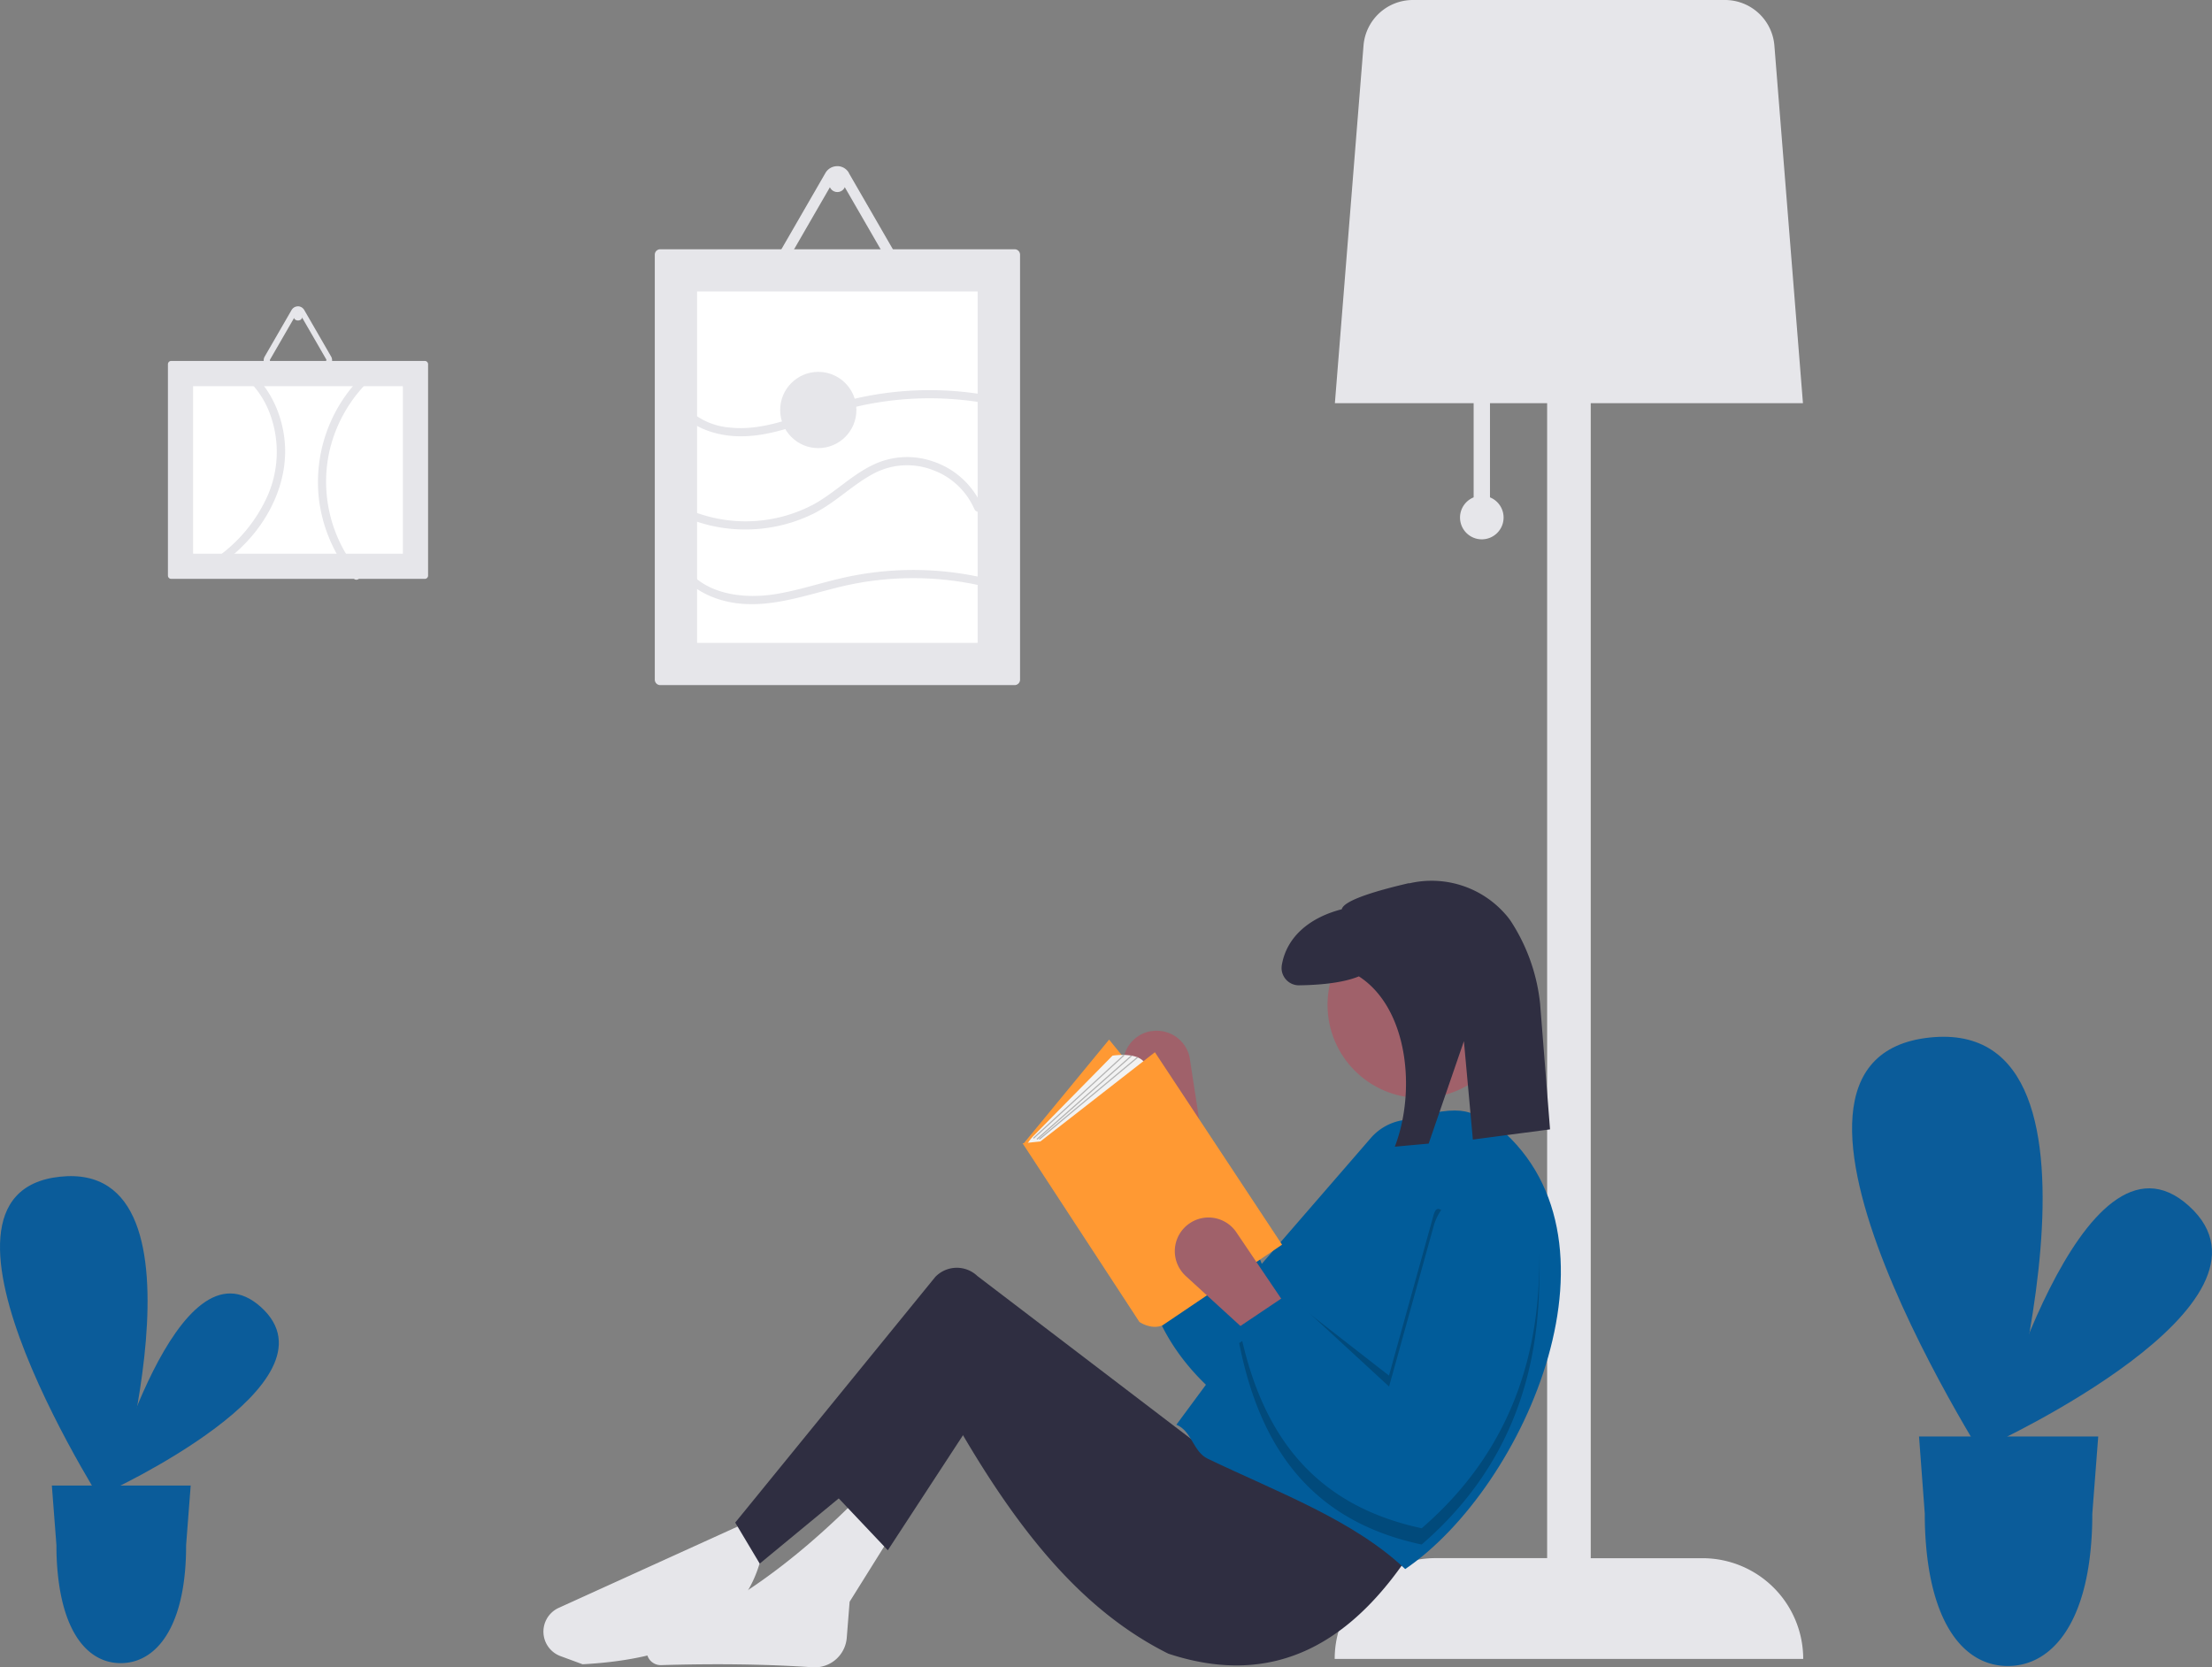
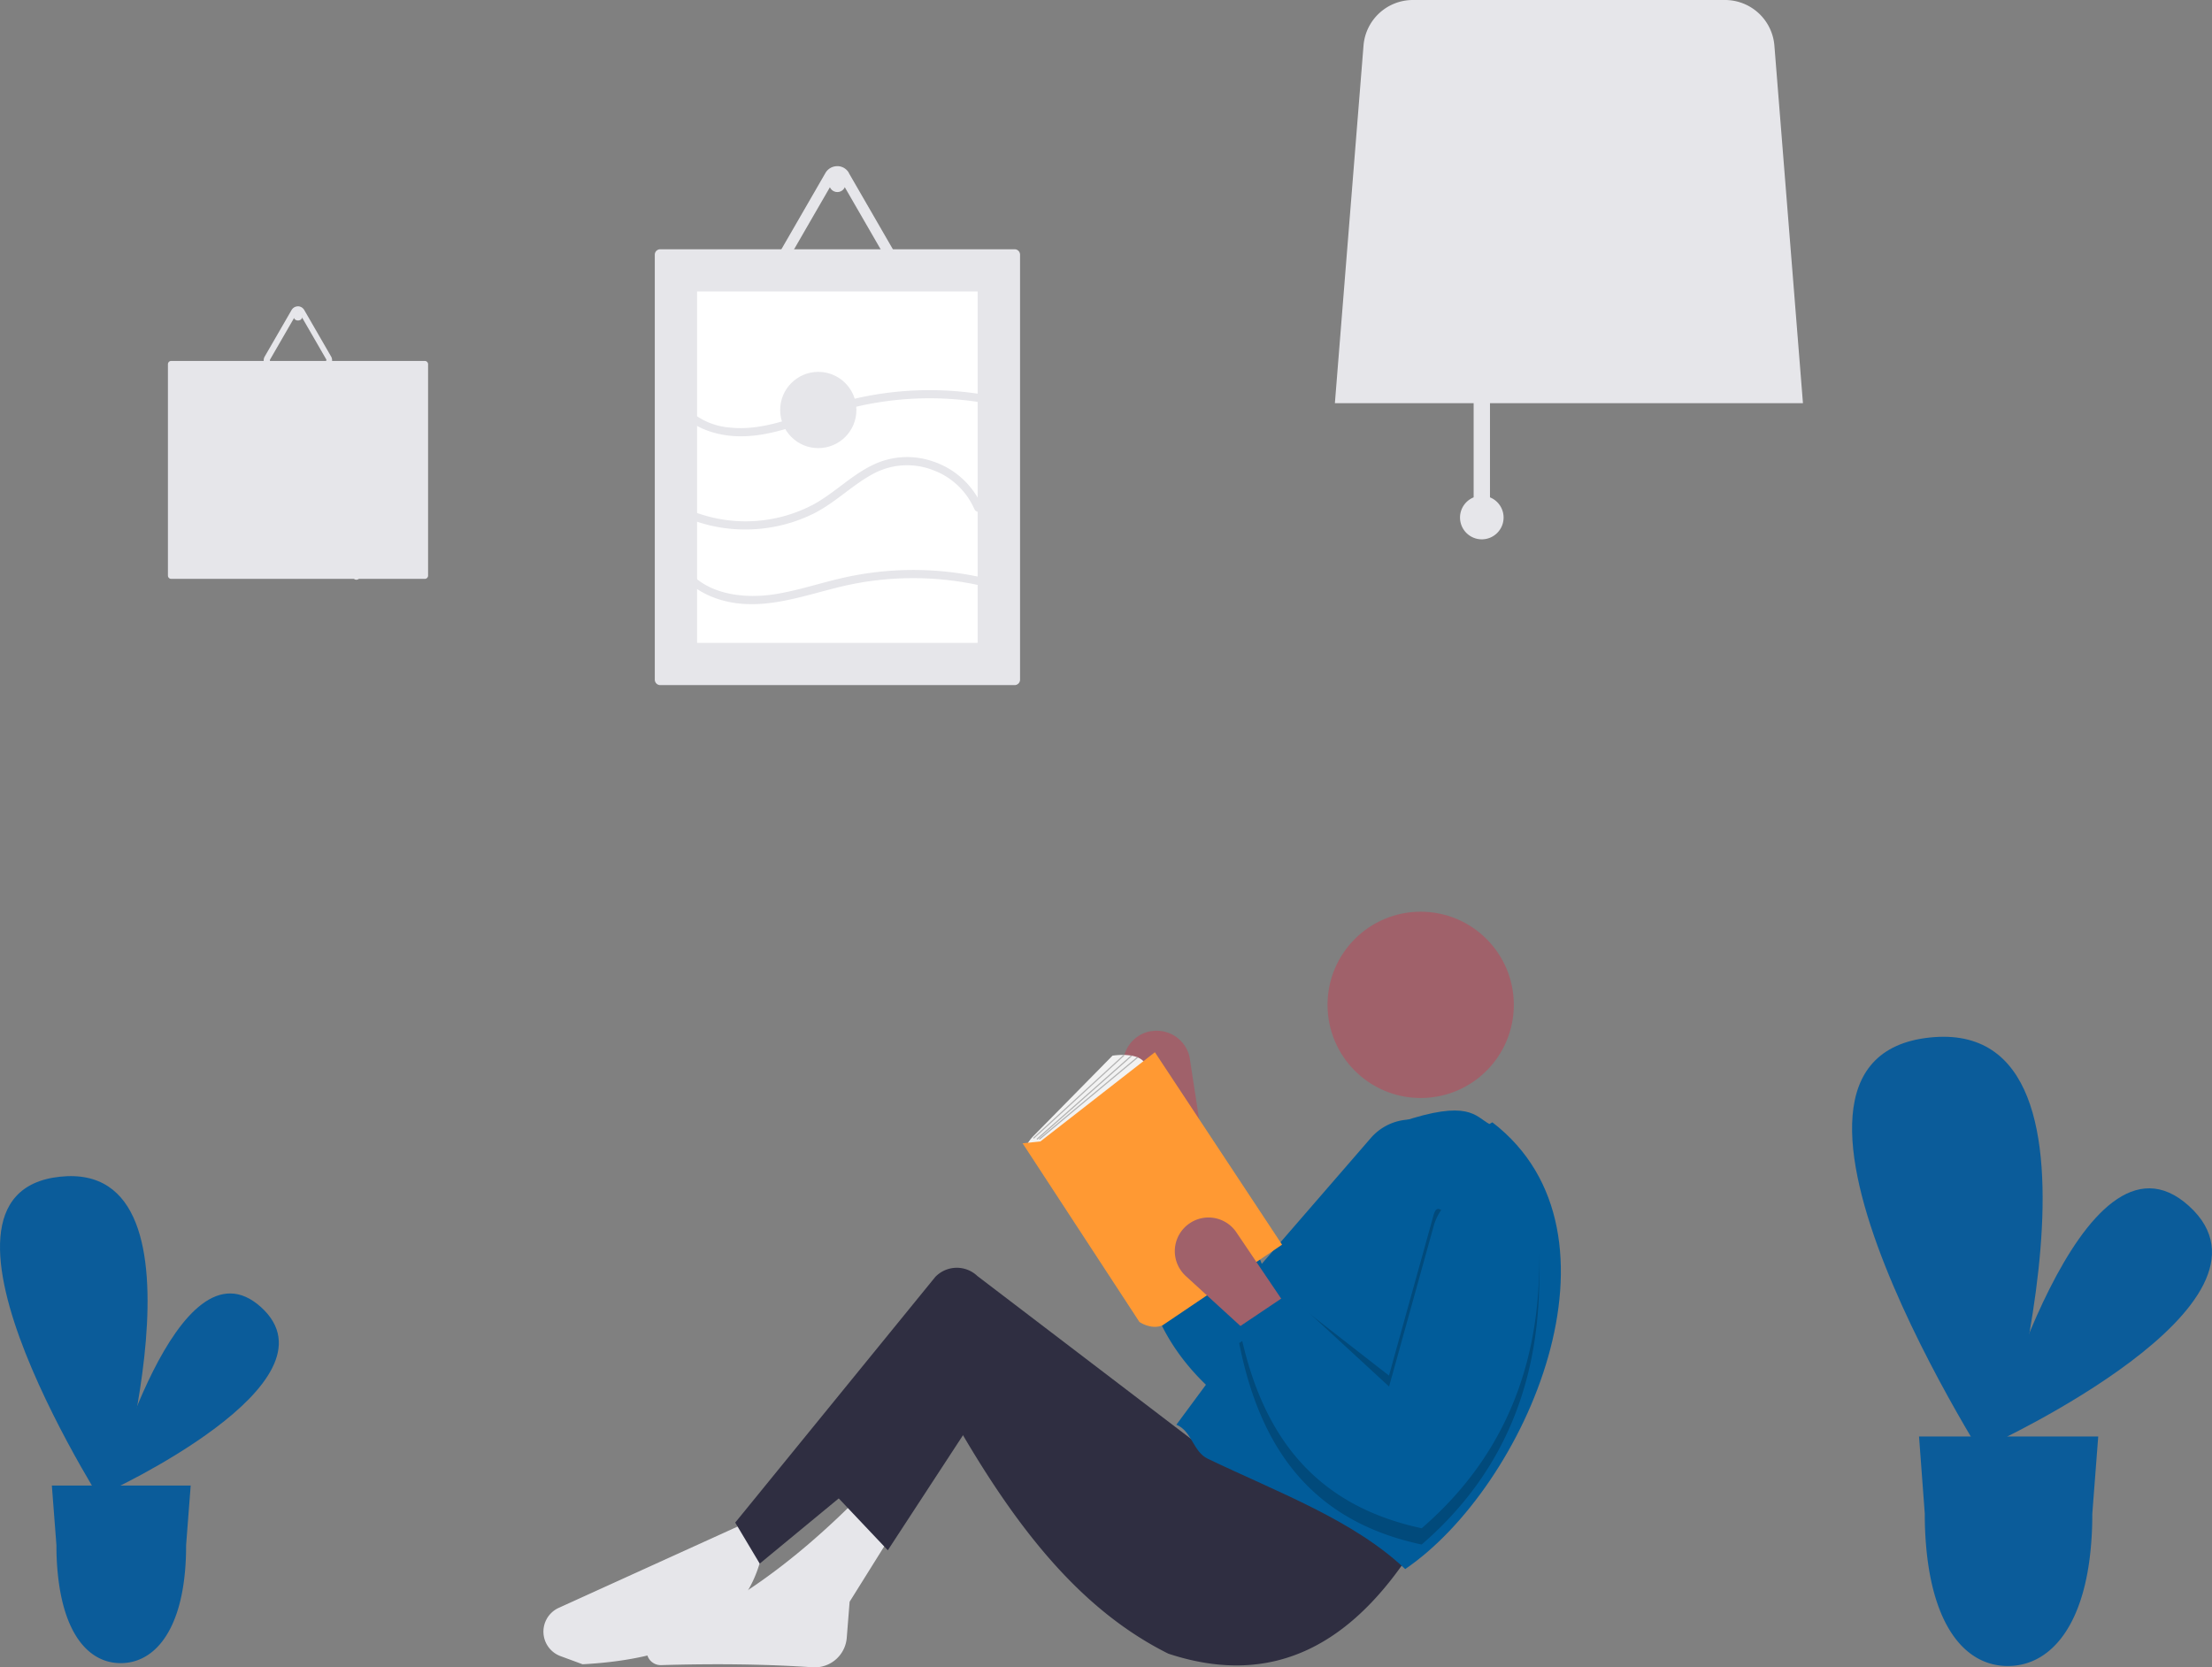
<svg xmlns="http://www.w3.org/2000/svg" id="Layer_1" data-name="Layer 1" viewBox="0 0 593 446.98">
  <rect x="0" y="0" width="593" height="446.98" fill="#808080" stroke="none" />
  <defs>
    <style>.cls-1{fill:#0b5c9a;}.cls-2{fill:#e6e6ea;}.cls-3{fill:#a0616a;}.cls-4{fill:#015c9a;}.cls-5{fill:#2f2e41;}.cls-6{isolation:isolate;opacity:0.2;}.cls-7{fill:#f93;}.cls-8{fill:#f2f2f2;}.cls-9{fill:#b3b3b3;}.cls-10{fill:#fff;}</style>
  </defs>
  <path id="Path_2501" data-name="Path 2501" class="cls-1" d="M586.86,323.33c28.82,26.18-53.2,63.94-53.2,63.94S558.06,297.15,586.86,323.33Z" />
  <path id="Path_2502" data-name="Path 2502" class="cls-1" d="M517.28,278.14c55.51-5.92,17.81,117.93,17.81,117.93S461.77,284.06,517.28,278.14Z" />
  <path id="Path_2503" data-name="Path 2503" class="cls-1" d="M514.46,385.09,516,405.8v.36c0,3.24.17,6.47.49,9.69,2.15,21.14,11,30.77,21.77,30.77s20-9.63,22.16-30.77a94.78,94.78,0,0,0,.49-9.68l0-.36,1.59-20.72Z" />
  <path id="Path_2505" data-name="Path 2505" class="cls-1" d="M70,350.44c22.31,20.27-41.18,49.5-41.18,49.5S47.64,330.17,70,350.44Z" />
  <path id="Path_2506" data-name="Path 2506" class="cls-1" d="M16.08,315.45c43-4.58,13.79,91.31,13.79,91.31S-26.89,320,16.08,315.45Z" />
  <path id="Path_2507" data-name="Path 2507" class="cls-1" d="M13.9,398.25l1.23,16v.28a72.3,72.3,0,0,0,.38,7.5c1.66,16.36,8.49,23.82,16.85,23.82s15.5-7.46,17.16-23.82a72.29,72.29,0,0,0,.37-7.5l0-.28,1.23-16Z" />
  <path id="Path_2509" data-name="Path 2509" class="cls-2" d="M391.83,136.56a5.84,5.84,0,1,0,7.61-3.23h0V105.16h-4.38v28.17A5.87,5.87,0,0,0,391.83,136.56Z" />
-   <path id="Path_2510" data-name="Path 2510" class="cls-2" d="M357.81,444.72h125.6a27,27,0,0,0-27-27H426.45V54H414.76V417.7H384.82A27,27,0,0,0,357.81,444.72Z" />
  <path id="Path_2511" data-name="Path 2511" class="cls-2" d="M475.68,12.17A13.29,13.29,0,0,0,462.5,0H378.71a13.28,13.28,0,0,0-13.17,12.17l-7.68,95.91H483.34Z" />
  <path id="Path_2512" data-name="Path 2512" class="cls-3" d="M308.64,276.41a9,9,0,0,0-7.43,10.4,9.22,9.22,0,0,0,.54,1.93l8.8,21.6,12-3.19L319,284s0-.08,0-.12a9,9,0,0,0-10.39-7.43h0Z" />
  <path id="Path_2513" data-name="Path 2513" class="cls-4" d="M324.54,304.81l13.72,34,29.23-33.73A14.35,14.35,0,0,1,383.3,301h0l.6.24a14.36,14.36,0,0,1,7.69,18.81c-12.09,28.8-31.9,48.62-61.7,56.83-24.83-19-27.71-43.29-21-69.79Z" />
  <path id="Path_2514" data-name="Path 2514" class="cls-2" d="M150.35,444a7,7,0,0,1-.5-13L200,408.21l4.38,8c-4.09,19.15-21,28.49-48.2,29.94Z" />
  <path id="Path_2515" data-name="Path 2515" class="cls-2" d="M177.23,446.38a3.75,3.75,0,0,1-2.23-6.84c20.78-7.93,38.28-21.28,54.23-37.17l9.49,9.5-10.95,17.52-.77,9.67a8.61,8.61,0,0,1-9.17,7.9c-12.88-.87-26.47-1-40.6-.58Z" />
  <path id="Path_2516" data-name="Path 2516" class="cls-5" d="M203.67,419.17l-6.57-11,53.63-65.85a8,8,0,0,1,11.29-.25L324.89,390l6.94-6.94,47.47,31.4c-16.37,25.77-37.36,38.33-66.09,28.85-23.35-11.66-41.1-33.43-59.15-65.73Z" />
  <path id="Path_2517" data-name="Path 2517" class="cls-5" d="M224.12,400.91,257,366.59l5.84,11-24.83,38Z" />
  <circle id="Ellipse_9352" data-name="Ellipse 9352" class="cls-3" cx="380.86" cy="269.38" r="24.97" />
  <path id="Path_2519" data-name="Path 2519" class="cls-4" d="M375.28,300.87c18.56-6.32,20.22-1.57,24,.45l.8-.45c38.81,29.78,8.9,97.84-23.37,119.76-13.81-13.1-33.93-20.48-52.94-29.58-3.94-1.88-4.24-7.42-8.4-9.12Z" />
  <path id="Path_2520" data-name="Path 2520" class="cls-6" d="M333.64,359.05l-1.44,1c5.33,26.81,18.32,47.49,48.92,54,23.4-20.19,32.81-46.59,31.39-77.79a14.36,14.36,0,0,0-24.1-9.9c-1.93-2.07-3.27-3.58-4.1-.6l-11.95,43L345.7,348l-13.51,4.75Q332.85,355.95,333.64,359.05Z" />
-   <path id="Path_2521" data-name="Path 2521" class="cls-5" d="M377.78,236.81a26.28,26.28,0,0,1,25.7,8.17A18.17,18.17,0,0,1,405,246.9a50,50,0,0,1,7.88,22.22l2.66,33.64-20.69,2.73-2.4-26.38L383,306.57l-9.07.83c5.77-15,3.55-37.16-9.64-45.66-4.54,1.9-11.42,2.34-16,2.4a4.65,4.65,0,0,1-4.72-4.57,5.55,5.55,0,0,1,.06-.82c1.3-7.75,7.66-12.84,16.08-15,.53-2.46,9.85-5.11,18-7Z" />
-   <path id="Path_2522" data-name="Path 2522" class="cls-7" d="M297.33,278.7l-23,27.95,34.08,40.22,22.73-26.71Z" />
+   <path id="Path_2522" data-name="Path 2522" class="cls-7" d="M297.33,278.7Z" />
  <path id="Path_2523" data-name="Path 2523" class="cls-8" d="M275.21,307h0a11.52,11.52,0,0,1,1.88-2.51L298.24,283s7.37-1.23,8.91,2.45l-27,22.11Z" />
  <path id="Path_2524" data-name="Path 2524" class="cls-7" d="M274.14,306.49l31.32,47.9s3.07,2.15,6.15.93l32.09-21.65-34.09-51.59L278.9,306Z" />
  <rect id="Rectangle_144658" data-name="Rectangle 144658" class="cls-9" x="272.72" y="293.81" width="32.98" height="0.31" transform="translate(-122.64 272.94) rotate(-42.54)" />
  <rect id="Rectangle_144659" data-name="Rectangle 144659" class="cls-9" x="273.74" y="294.06" width="33.88" height="0.31" transform="translate(-121.95 266.03) rotate(-41.44)" />
  <rect id="Rectangle_144660" data-name="Rectangle 144660" class="cls-9" x="274.63" y="294.29" width="34.31" height="0.31" transform="translate(-120.87 255.05) rotate(-39.81)" />
  <path id="Path_2525" data-name="Path 2525" class="cls-3" d="M318.84,328a9,9,0,0,0-2.26,12.58,9.47,9.47,0,0,0,1.32,1.51l17.22,15.74,9.49-8-13.13-19.43a.61.61,0,0,0-.07-.1A9,9,0,0,0,318.84,328h0Z" />
  <path id="Path_2526" data-name="Path 2526" class="cls-4" d="M345.39,346.84l27,24.86,11.95-43a14.36,14.36,0,0,1,12.54-10.46h0l.64-.05a14.38,14.38,0,0,1,15,13.71c1.42,31.2-8,57.6-31.39,77.79-30.6-6.55-43.59-27.23-48.92-54Z" />
  <path id="Path_2528" data-name="Path 2528" class="cls-2" d="M177,66.82a1.46,1.46,0,0,0-1.46,1.46h0V182.2a1.46,1.46,0,0,0,1.46,1.46H272a1.46,1.46,0,0,0,1.46-1.46V68.28A1.46,1.46,0,0,0,272,66.82Z" />
  <path id="Path_2529" data-name="Path 2529" class="cls-10" d="M262.09,78.14H186.88v94.2h75.21Z" />
  <path id="Path_2530" data-name="Path 2530" class="cls-2" d="M45.89,96.76a.88.88,0,0,0-.87.88v56.67a.87.87,0,0,0,.87.87h68a.87.87,0,0,0,.87-.87V97.64a.87.87,0,0,0-.87-.88Z" />
-   <path id="Path_2531" data-name="Path 2531" class="cls-10" d="M51.77,103.52v44.91H108V103.52Z" />
  <path id="Path_2532" data-name="Path 2532" class="cls-2" d="M211.2,74.86A3.65,3.65,0,0,1,208,69.38l13.28-23a3.63,3.63,0,0,1,3.16-1.83l.35,0h0a3.59,3.59,0,0,1,2.76,1.75l0,.06,13.28,23a3.65,3.65,0,0,1-3.16,5.48Zm27.3-3.66a.75.75,0,0,0-.1-.36l-13.28-23a.87.87,0,0,0-.27-.27.74.74,0,0,0-1,.26h0l-13.28,23a.68.68,0,0,0-.1.36.79.79,0,0,0,.1.37.69.69,0,0,0,.63.36h26.56a.7.7,0,0,0,.64-.36.93.93,0,0,0,.1-.37Z" />
  <circle id="Ellipse_9353" data-name="Ellipse 9353" class="cls-2" cx="224.48" cy="49.3" r="2.19" />
  <path id="Path_2533" data-name="Path 2533" class="cls-2" d="M72.69,98.59a2,2,0,0,1-2-2,2,2,0,0,1,.27-1l7.2-12.47a2,2,0,0,1,1.71-1h.2a2,2,0,0,1,1.5,1l0,0,7.2,12.47a2,2,0,0,1-.7,2.7,2,2,0,0,1-1,.27H72.69Zm14.8-2a.35.35,0,0,0,0-.2l-7.2-12.47a.4.4,0,0,0-.55-.14.38.38,0,0,0-.14.14l-7.2,12.47a.42.42,0,0,0,0,.4.4.4,0,0,0,.35.2H87.1a.4.4,0,0,0,.34-.2.46.46,0,0,0,0-.2Z" />
  <circle id="Ellipse_9354" data-name="Ellipse 9354" class="cls-2" cx="79.89" cy="84.73" r="1.19" />
  <path id="Path_2534" data-name="Path 2534" class="cls-2" d="M261.23,136.48c.52,1.29,2.64.72,2.11-.59a21.83,21.83,0,0,0-13.13-12.16,21.11,21.11,0,0,0-16.24.92c-5.91,2.85-10.51,7.76-16.32,10.81a38.94,38.94,0,0,1-36.82-.68h0a1.1,1.1,0,0,0-1.11,1.89,40.46,40.46,0,0,0,20.3,5.27,41.18,41.18,0,0,0,18.1-4.26c5.79-2.9,10.35-7.65,16-10.68a19.14,19.14,0,0,1,15.93-1,19.39,19.39,0,0,1,11.15,10.46Z" />
  <path id="Path_2535" data-name="Path 2535" class="cls-2" d="M263,157c1.38.3,2-1.81.58-2.12a85.37,85.37,0,0,0-38.23.17c-5.85,1.37-11.58,3.28-17.52,4.23-8.89,1.42-20.14,0-24.95-8.73-.68-1.24-2.57-.13-1.89,1.11,2.55,4.61,7.11,7.61,12.07,9.11,11.12,3.35,22.25-1.14,33-3.65A83.45,83.45,0,0,1,263,157Z" />
  <path id="Path_2536" data-name="Path 2536" class="cls-2" d="M263.75,108c1.38.24,2-1.87.58-2.11a88.73,88.73,0,0,0-36.74,1.37c-5.62,1.42-11,3.58-16.51,5.29-5,1.54-10.15,2.63-15.39,2.07a18.5,18.5,0,0,1-12.06-5.75c-.94-1.06-2.48.5-1.55,1.55,3.57,4,8.77,5.95,14,6.43,11.35,1,21.84-5,32.57-7.6A86.58,86.58,0,0,1,263.75,108Z" />
  <path id="Path_2537" data-name="Path 2537" class="cls-2" d="M98.22,102.78c1-1-.56-2.56-1.54-1.55a40,40,0,0,0-11.14,32.88,40.54,40.54,0,0,0,9.27,20.94c.92,1.08,2.46-.48,1.55-1.55a37.74,37.74,0,0,1-8.16-32A38.27,38.27,0,0,1,98.22,102.78Z" />
  <path id="Path_2538" data-name="Path 2538" class="cls-2" d="M65.35,98.1c-1.14-.83-2.23,1.07-1.1,1.89A24,24,0,0,1,72,110a29.31,29.31,0,0,1-.07,22.45,40.35,40.35,0,0,1-15.49,18.1c-1.18.77-.08,2.66,1.11,1.89a45.9,45.9,0,0,0,10.84-9.78c5.25-6.65,8.51-14.9,8-23.46-.53-8.22-4.28-16.17-11-21.09Z" />
  <circle id="Ellipse_9355" data-name="Ellipse 9355" class="cls-2" cx="219.37" cy="109.91" r="10.22" />
</svg>